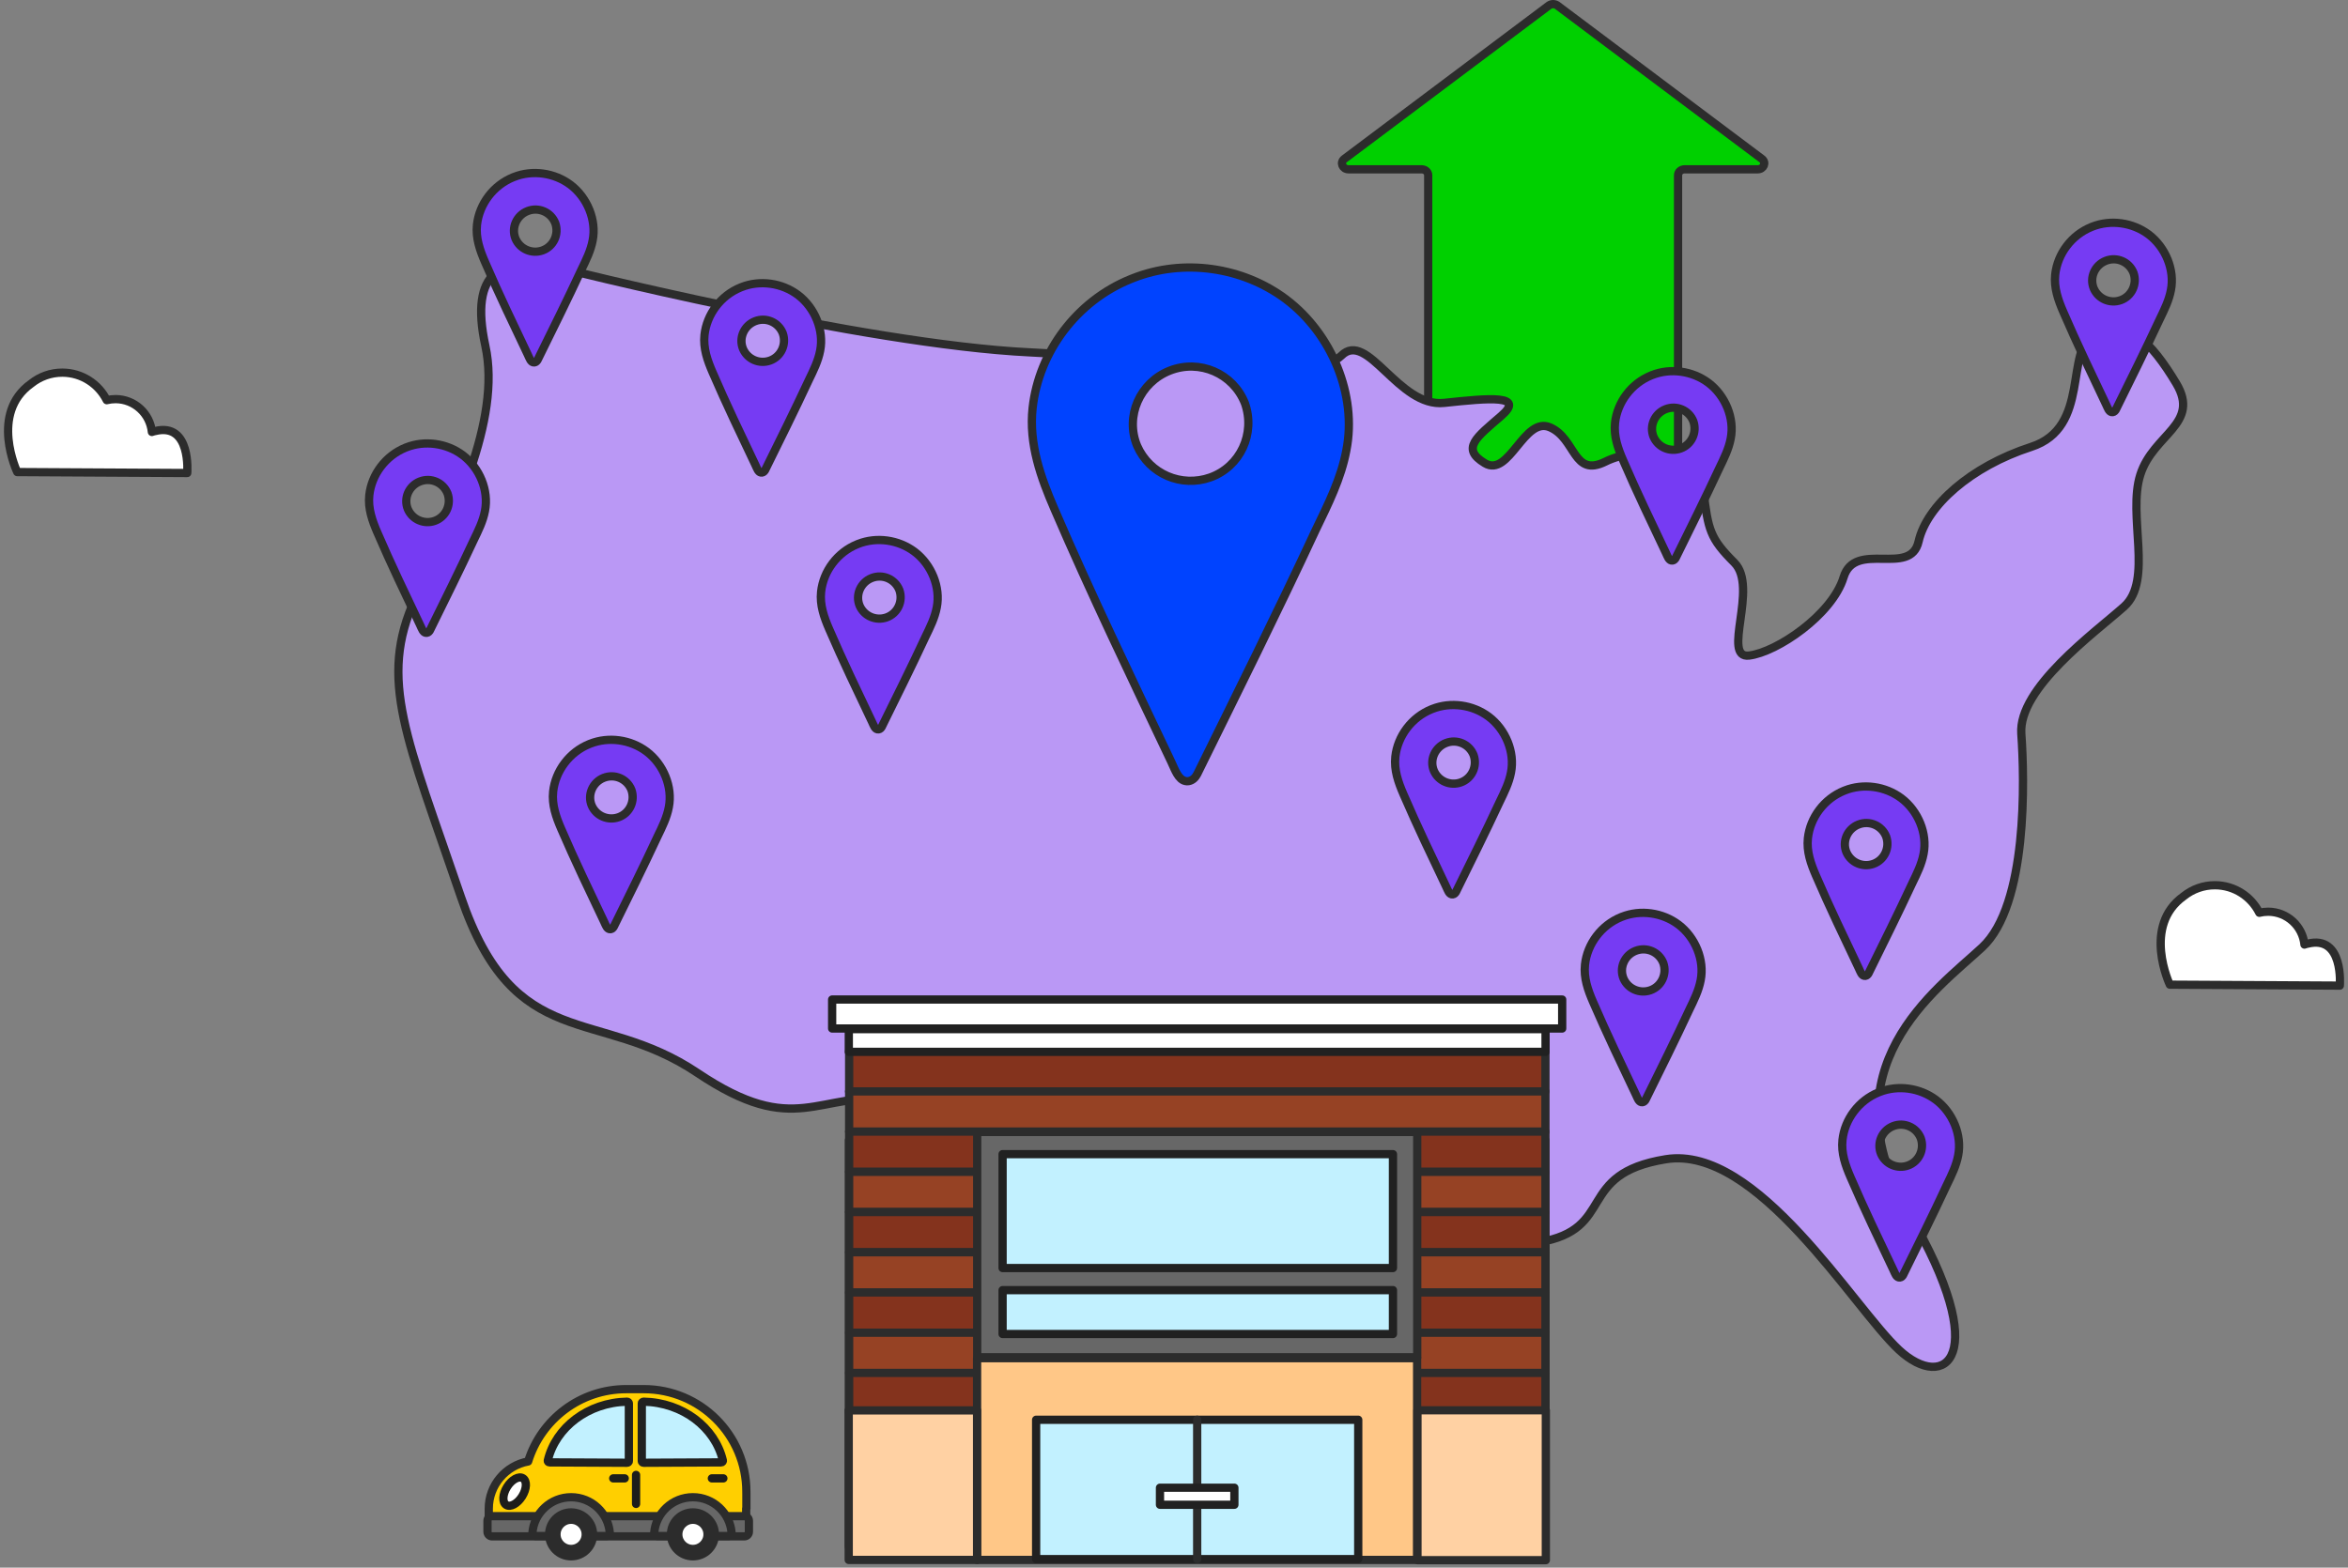
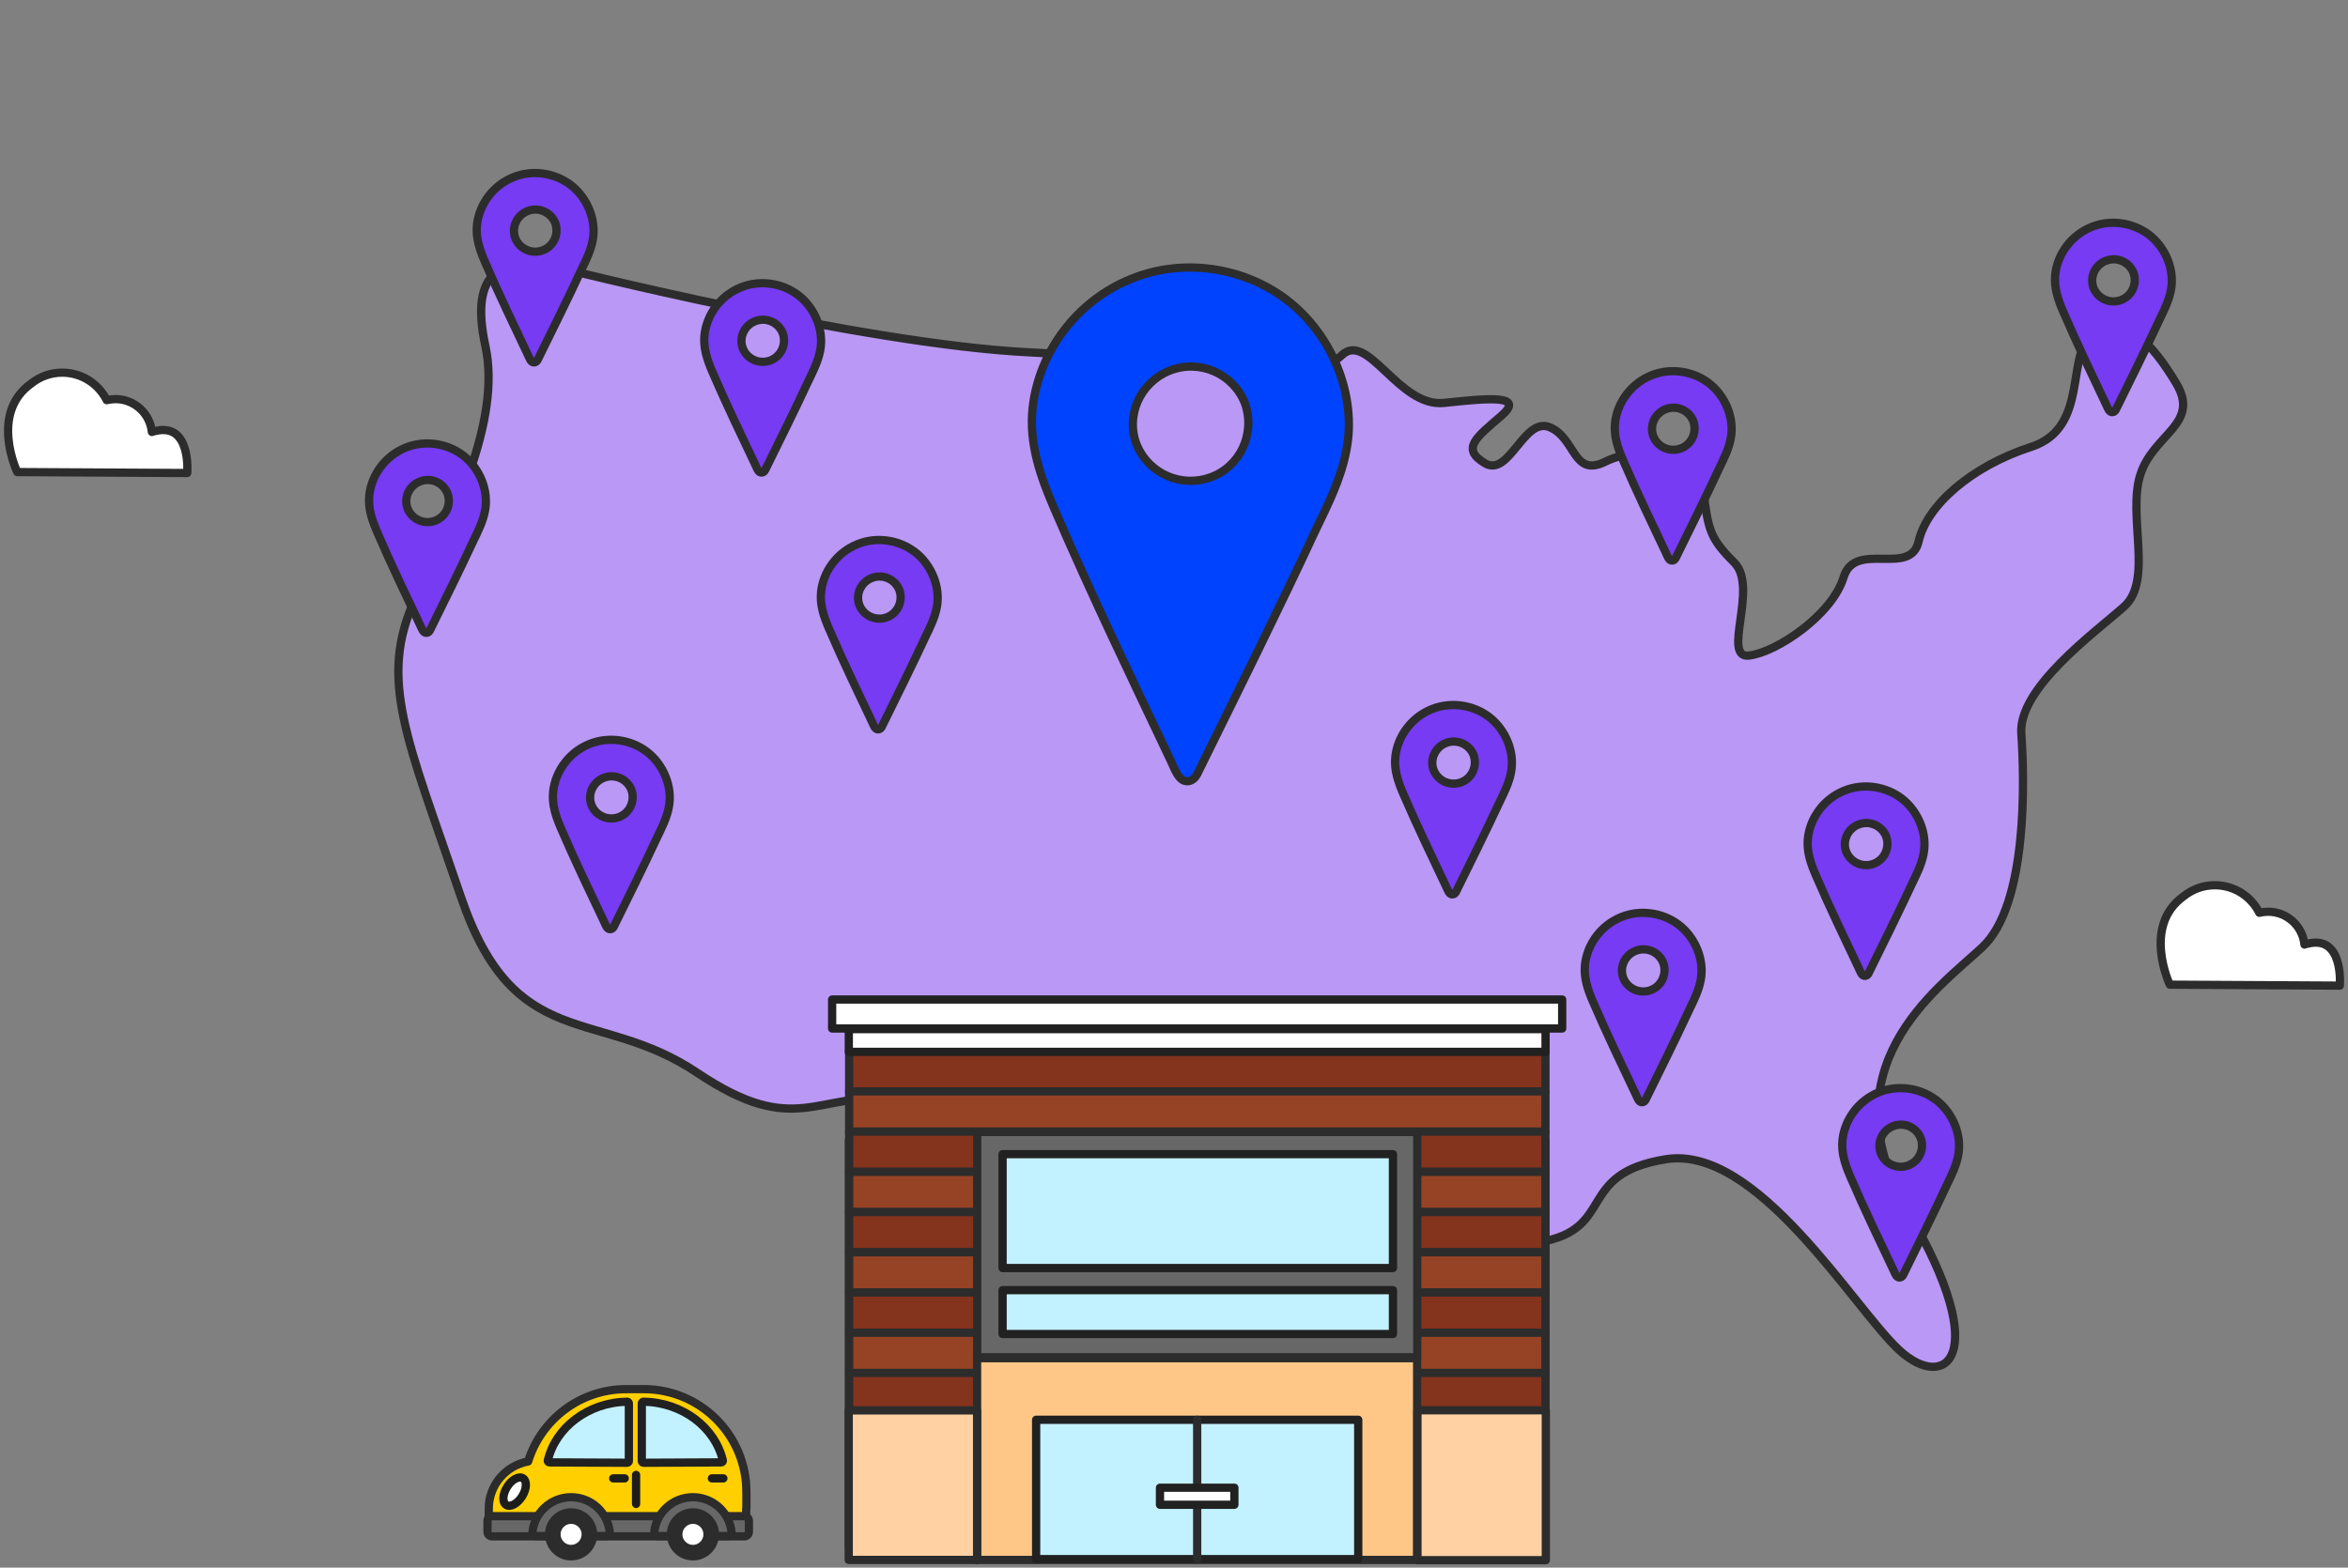
<svg xmlns="http://www.w3.org/2000/svg" width="569px" height="380px" viewBox="0 0 569 380" version="1.1">
  <rect x="0" y="0" width="569" height="380" fill="#808080" stroke="none" />
  <title>Group</title>
  <g id="Page-1" stroke="none" stroke-width="1" fill="none" fill-rule="evenodd">
    <g id="multi-location-brands" transform="translate(-416, 1)" stroke-width="2">
      <g id="Group" transform="translate(417, 0)">
-         <path d="M424.941,40.041 L407.253,40.041 C406.368,40.041 405.651,40.68 405.651,41.468 L405.651,123.272 L345.103,123.272 L345.103,41.468 C345.103,40.68 344.387,40.041 343.502,40.041 L325.813,40.041 C324.319,40.041 323.643,38.372 324.784,37.517 L348.394,19.803 L374.343,0.334 C374.937,-0.111 375.802,-0.111 376.401,0.334 L402.355,19.803 L425.965,37.517 C427.106,38.377 426.431,40.041 424.936,40.041 L424.941,40.041 Z" id="Path" stroke="#2C2C2C" fill="#00D000" fill-rule="nonzero" stroke-linejoin="round" />
        <path d="M134.398,63.872 C134.398,63.872 207.889,82.441 248.589,84.416 C289.288,86.392 317.735,91.53 324.061,85.204 C330.382,78.883 337.89,97.846 348.955,96.664 C360.021,95.477 368.711,94.688 362.785,99.827 C356.858,104.966 352.907,107.729 358.833,111.287 C364.76,114.844 368.317,99.827 374.638,102.596 C380.959,105.36 380.171,114.844 388.073,110.892 C395.976,106.941 410.593,108.523 411.781,118.007 C412.968,127.49 413.362,129.466 419.289,135.393 C425.216,141.32 416.126,158.706 422.846,157.913 C429.561,157.125 442.996,148.035 445.765,138.945 C448.529,129.855 461.964,138.945 463.94,130.254 C465.915,121.564 476.581,112.08 491.204,107.335 C505.821,102.596 499.106,84.022 506.615,79.677 C514.123,75.332 520.444,82.046 526.371,91.924 C532.297,101.803 520.838,104.172 517.68,114.05 C514.517,123.928 520.843,139.733 513.729,146.054 C506.615,152.375 488.046,165.81 488.834,176.875 C489.622,187.941 490.416,218.363 479.35,228.635 C468.285,238.907 441.021,257.875 461.57,293.042 C482.114,328.209 470.26,336.505 459.2,326.233 C448.135,315.961 424.822,276.449 402.696,280.001 C380.57,283.558 390.842,296.993 371.874,300.151 C352.907,303.314 343.028,290.273 328.411,298.57 C313.794,306.866 307.468,317.932 310.631,330.179 C313.794,342.427 291.663,336.5 283.76,318.326 C275.858,300.151 271.907,289.48 257.284,296.988 C242.667,304.496 236.341,267.354 216.585,265.378 C196.829,263.403 192.089,275.256 167.983,259.058 C143.882,242.859 123.726,254.712 110.69,216.382 C97.649,178.053 90.54,163.829 99.625,144.073 C108.715,124.317 120.568,101.004 116.617,82.83 C112.666,64.655 120.568,60.704 134.398,63.862 L134.398,63.872 Z" id="Path" stroke="#2C2C2C" fill="#BA98F5" fill-rule="nonzero" stroke-linecap="round" stroke-linejoin="round" />
        <path d="M179.871,360.951 L179.871,360.614 C179.871,346.871 168.729,335.734 154.992,335.734 L150.764,335.734 C139.581,335.734 130.123,343.11 126.986,353.264 C121.56,354.252 117.445,359.007 117.445,364.718 L117.445,367.144 C117.445,367.375 117.63,367.559 117.86,367.559 L179.411,367.559 C179.641,367.559 179.825,367.375 179.825,367.144 L179.825,364.672 L179.876,364.672 L179.876,360.957 L179.871,360.957 L179.871,360.951 Z" id="Path" stroke="#2C2C2C" fill="#FFCF00" fill-rule="nonzero" stroke-linecap="round" stroke-linejoin="round" />
        <path d="M179.369,366.525 L118.249,366.525 C117.632,366.525 117.133,367.025 117.133,367.641 L117.133,370.308 C117.133,370.924 117.632,371.423 118.249,371.423 L179.369,371.423 C179.986,371.423 180.485,370.924 180.485,370.308 L180.485,367.641 C180.485,367.025 179.986,366.525 179.369,366.525 Z" id="Path" stroke="#2C2C2C" fill="#676767" fill-rule="nonzero" stroke-linecap="round" stroke-linejoin="round" />
        <path d="M125.533,361.718 C126.652,359.93 126.744,357.971 125.738,357.341 C124.731,356.711 123.008,357.649 121.889,359.436 C120.77,361.223 120.679,363.183 121.685,363.813 C122.692,364.443 124.414,363.505 125.533,361.718 Z" id="Path" stroke="#1D1D1B" fill="#FFFFFF" fill-rule="nonzero" />
        <path d="M174.175,353.019 C172.266,344.999 164.425,338.96 154.977,338.775 C154.731,338.775 154.531,338.949 154.531,339.169 L154.531,353.188 C154.531,353.403 154.731,353.582 154.971,353.582 L173.76,353.49 C174.031,353.49 174.231,353.26 174.175,353.024 L174.175,353.019 Z" id="Path" stroke="#212121" fill="#C2F1FF" fill-rule="nonzero" stroke-linecap="round" stroke-linejoin="round" />
        <path d="M131.752,353.019 C133.661,344.999 141.502,338.96 150.95,338.775 C151.196,338.775 151.395,338.949 151.395,339.169 L151.395,353.188 C151.395,353.403 151.196,353.582 150.955,353.582 L132.166,353.49 C131.895,353.49 131.695,353.26 131.752,353.024 L131.752,353.019 Z" id="Path" stroke="#212121" fill="#C2F1FF" fill-rule="nonzero" stroke-linecap="round" stroke-linejoin="round" />
        <line x1="153.141" y1="363.557" x2="153.141" y2="356.524" id="Path" stroke="#1D1D1B" stroke-linecap="round" stroke-linejoin="round" />
        <line x1="147.602" y1="357.364" x2="150.391" y2="357.364" id="Path" stroke="#1D1D1B" stroke-linecap="round" stroke-linejoin="round" />
        <line x1="171.508" y1="357.364" x2="174.297" y2="357.364" id="Path" stroke="#1D1D1B" stroke-linecap="round" stroke-linejoin="round" />
        <path d="M128.682,371.341 C128.294,371.341 127.992,371.009 128.017,370.62 C128.386,365.762 132.444,361.934 137.399,361.934 C142.353,361.934 146.412,365.762 146.78,370.62 C146.811,371.009 146.504,371.341 146.115,371.341 L128.682,371.341 Z" id="Path" stroke="#2C2C2C" fill="#676767" fill-rule="nonzero" stroke-linecap="round" stroke-linejoin="round" />
        <path d="M137.397,376.26 C140.337,376.26 142.72,373.877 142.72,370.937 C142.72,367.997 140.337,365.614 137.397,365.614 C134.457,365.614 132.074,367.997 132.074,370.937 C132.074,373.877 134.457,376.26 137.397,376.26 Z" id="Path" stroke="#2C2C2C" fill="#2C2C2C" fill-rule="nonzero" />
        <path d="M137.397,374.479 C139.353,374.479 140.939,372.893 140.939,370.937 C140.939,368.981 139.353,367.396 137.397,367.396 C135.441,367.396 133.855,368.981 133.855,370.937 C133.855,372.893 135.441,374.479 137.397,374.479 Z" id="Path" stroke="#2C2C2C" fill="#FFFFFF" fill-rule="nonzero" />
        <path d="M158.198,371.341 C157.809,371.341 157.507,371.009 157.533,370.62 C157.901,365.762 161.96,361.934 166.914,361.934 C171.869,361.934 175.927,365.762 176.296,370.62 C176.327,371.009 176.02,371.341 175.631,371.341 L158.198,371.341 Z" id="Path" stroke="#2C2C2C" fill="#676767" fill-rule="nonzero" stroke-linecap="round" stroke-linejoin="round" />
        <path d="M166.917,376.26 C169.856,376.26 172.239,373.877 172.239,370.937 C172.239,367.997 169.856,365.614 166.917,365.614 C163.977,365.614 161.594,367.997 161.594,370.937 C161.594,373.877 163.977,376.26 166.917,376.26 Z" id="Path" stroke="#2C2C2C" fill="#2C2C2C" fill-rule="nonzero" />
        <path d="M166.917,374.479 C168.873,374.479 170.459,372.893 170.459,370.937 C170.459,368.981 168.873,367.396 166.917,367.396 C164.961,367.396 163.375,368.981 163.375,370.937 C163.375,372.893 164.961,374.479 166.917,374.479 Z" id="Path" stroke="#2C2C2C" fill="#FFFFFF" fill-rule="nonzero" />
        <path d="M36.576,103.492 C36.309,103.543 36.054,103.62 35.808,103.712 C35.357,99.26 31.611,95.774 27.035,95.748 C26.288,95.748 25.561,95.835 24.865,96.004 C22.9,92.074 18.851,89.361 14.153,89.33 C11.282,89.315 8.636,90.308 6.558,91.976 C-3.602,99.203 3.175,113.432 3.175,113.432 L44.376,113.662 C44.376,113.662 45.399,101.302 36.576,103.497 L36.576,103.492 Z" id="Path" stroke="#2C2C2C" fill="#FFFFFF" fill-rule="nonzero" stroke-linecap="round" stroke-linejoin="round" />
        <polygon id="Path" stroke="#2C2C2C" fill="#964224" fill-rule="nonzero" stroke-linecap="round" stroke-linejoin="round" points="373.495 275.377 204.734 275.377 204.734 373.968 373.495 373.968" />
        <polygon id="Path" stroke="#2C2C2C" fill="#84331D" fill-rule="nonzero" stroke-linecap="round" stroke-linejoin="round" points="373.512 253.809 204.777 253.809 204.777 263.579 373.512 263.579" />
        <polygon id="Path" stroke="#2C2C2C" fill="#964224" fill-rule="nonzero" stroke-linecap="round" stroke-linejoin="round" points="373.512 263.559 204.777 263.559 204.777 273.329 373.512 273.329" />
        <polygon id="Path" stroke="#2C2C2C" fill="#84331D" fill-rule="nonzero" stroke-linecap="round" stroke-linejoin="round" points="373.512 273.309 204.777 273.309 204.777 283.079 373.512 283.079" />
        <polygon id="Path" stroke="#2C2C2C" fill="#964224" fill-rule="nonzero" stroke-linecap="round" stroke-linejoin="round" points="373.512 283.059 204.777 283.059 204.777 292.829 373.512 292.829" />
        <polygon id="Path" stroke="#2C2C2C" fill="#84331D" fill-rule="nonzero" stroke-linecap="round" stroke-linejoin="round" points="373.512 292.804 204.777 292.804 204.777 302.574 373.512 302.574" />
        <polygon id="Path" stroke="#2C2C2C" fill="#964224" fill-rule="nonzero" stroke-linecap="round" stroke-linejoin="round" points="373.512 302.554 204.777 302.554 204.777 312.324 373.512 312.324" />
        <polygon id="Path" stroke="#2C2C2C" fill="#84331D" fill-rule="nonzero" stroke-linecap="round" stroke-linejoin="round" points="373.512 312.304 204.777 312.304 204.777 322.074 373.512 322.074" />
        <polygon id="Path" stroke="#2C2C2C" fill="#964224" fill-rule="nonzero" stroke-linecap="round" stroke-linejoin="round" points="373.512 322.054 204.777 322.054 204.777 331.824 373.512 331.824" />
        <polygon id="Path" stroke="#2C2C2C" fill="#84331D" fill-rule="nonzero" stroke-linecap="round" stroke-linejoin="round" points="373.512 331.804 204.777 331.804 204.777 341.574 373.512 341.574" />
        <polygon id="Path" stroke="#212121" fill="#FFFFFF" fill-rule="nonzero" stroke-linecap="round" stroke-linejoin="round" points="373.538 248.471 204.695 248.471 204.695 253.978 373.538 253.978" />
        <polygon id="Path" stroke="#212121" fill="#FFFFFF" fill-rule="nonzero" stroke-linecap="round" stroke-linejoin="round" points="377.57 241.289 200.656 241.289 200.656 248.316 377.57 248.316" />
        <polygon id="Path" stroke="#2C2C2C" fill="#FFC787" fill-rule="nonzero" stroke-linecap="round" stroke-linejoin="round" points="342.418 328.236 235.781 328.236 235.781 377.14 342.418 377.14" />
        <polygon id="Path" stroke="#2C2C2C" fill="#FFD1A3" fill-rule="nonzero" stroke-linecap="round" stroke-linejoin="round" points="235.78 340.884 204.672 340.884 204.672 377.136 235.78 377.136" />
        <polygon id="Path" stroke="#2C2C2C" fill="#FFD1A3" fill-rule="nonzero" stroke-linecap="round" stroke-linejoin="round" points="373.608 340.863 342.5 340.863 342.5 377.192 373.608 377.192" />
        <polygon id="Path" stroke="#2C2C2C" fill="#676767" fill-rule="nonzero" stroke-linecap="round" stroke-linejoin="round" points="342.445 273.4 235.809 273.4 235.809 328.006 342.445 328.006" />
        <path d="M336.56,278.774 L336.56,306.377 L241.961,306.377 L241.961,278.774 L336.56,278.774 Z M241.961,311.735 L336.56,311.735 L336.56,322.366 L241.961,322.366 L241.961,311.735 Z" id="Shape" stroke="#212121" fill="#C2F1FF" fill-rule="nonzero" stroke-linecap="round" stroke-linejoin="round" />
        <polygon id="Path" stroke="#212121" fill="#C2F1FF" fill-rule="nonzero" stroke-linecap="round" stroke-linejoin="round" points="328.147 376.931 288.251 376.931 250.09 376.931 250.09 343.156 288.251 343.156 328.147 343.156" />
        <line x1="289.117" y1="343.156" x2="289.117" y2="376.931" id="Path" stroke="#2C2C2C" stroke-linecap="round" stroke-linejoin="round" />
        <polygon id="Path" stroke="#212121" fill="#FFFFFF" fill-rule="nonzero" stroke-linecap="round" stroke-linejoin="round" points="298.133 359.631 280.102 359.631 280.102 363.761 298.133 363.761" />
        <path d="M310.668,71.56 C300.043,63.591 285.651,61.657 273.603,66.416 L272.968,66.667 C259.958,71.954 250.745,84.243 249.24,97.883 C248.293,106.614 251.195,114.701 254.553,122.46 C263.453,143.127 273.188,163.323 282.846,183.688 C283.772,185.669 284.55,187.998 286.296,188.336 C287.258,188.54 288.22,188.013 288.783,187.205 L289.141,186.626 C298.82,166.973 308.549,147.447 317.823,127.512 C320.889,121.17 324.001,114.957 325.27,108.155 C327.911,94.802 321.744,79.939 310.668,71.565 L310.668,71.56 Z M292.258,114.742 C285.313,117.194 277.579,113.943 274.57,107.07 C271.586,99.894 275.24,91.705 282.467,88.849 C289.694,85.993 297.832,89.52 300.688,96.752 C303.288,104.081 299.582,112.137 292.258,114.742 Z" id="Shape" stroke="#2C2C2C" fill="#0043FF" fill-rule="nonzero" stroke-linecap="round" stroke-linejoin="round" />
        <path d="M558.22,227.75 C557.95,227.801 557.7,227.878 557.45,227.97 C557,223.517 553.26,220.032 548.68,220.006 C547.93,220.006 547.21,220.093 546.51,220.262 C544.54,216.331 540.496,213.619 535.798,213.588 C532.926,213.573 530.28,214.566 528.202,216.234 C518.043,223.461 524.819,237.689 524.819,237.689 L566.02,237.92 C566.02,237.92 567.04,225.559 558.22,227.755 L558.22,227.75 Z" id="Path" stroke="#2C2C2C" fill="#FFFFFF" fill-rule="nonzero" stroke-linecap="round" stroke-linejoin="round" />
        <path d="M413.027,91.812 C409.112,88.874 403.804,88.163 399.361,89.913 L399.126,90.005 C394.33,91.955 390.932,96.485 390.379,101.516 C390.031,104.735 391.101,107.719 392.339,110.58 C395.62,118.201 399.208,125.648 402.77,133.156 C403.113,133.888 403.4,134.748 404.039,134.871 C404.393,134.948 404.751,134.753 404.956,134.456 L405.089,134.241 C408.656,126.994 412.244,119.793 415.663,112.443 C416.794,110.104 417.94,107.816 418.411,105.303 C419.384,100.38 417.111,94.898 413.027,91.812 Z M406.24,107.734 C403.681,108.64 400.83,107.443 399.72,104.904 C398.619,102.258 399.965,99.238 402.632,98.189 C405.298,97.135 408.298,98.435 409.347,101.101 C410.304,103.804 408.937,106.772 406.24,107.734 Z" id="Shape" stroke="#2C2C2C" fill="#763BF3" fill-rule="nonzero" stroke-linecap="round" stroke-linejoin="round" />
        <path d="M220.628,132.742 C216.713,129.804 211.406,129.092 206.963,130.843 L206.728,130.935 C201.932,132.885 198.533,137.414 197.981,142.446 C197.633,145.665 198.702,148.649 199.941,151.51 C203.222,159.131 206.809,166.578 210.372,174.086 C210.715,174.818 211.001,175.678 211.641,175.8 C211.994,175.877 212.352,175.683 212.557,175.386 L212.69,175.171 C216.258,167.924 219.845,160.722 223.264,153.373 C224.395,151.034 225.542,148.746 226.013,146.233 C226.985,141.309 224.713,135.828 220.628,132.742 Z M213.842,148.664 C211.283,149.57 208.432,148.372 207.321,145.834 C206.221,143.188 207.567,140.168 210.233,139.119 C212.9,138.064 215.899,139.364 216.949,142.031 C217.906,144.733 216.539,147.702 213.842,148.664 Z" id="Shape" stroke="#2C2C2C" fill="#763BF3" fill-rule="nonzero" stroke-linecap="round" stroke-linejoin="round" />
        <path d="M519.699,55.842 C515.783,52.904 510.476,52.193 506.033,53.943 L505.798,54.035 C501.002,55.985 497.604,60.515 497.051,65.546 C496.703,68.766 497.773,71.749 499.011,74.61 C502.292,82.231 505.88,89.678 509.442,97.186 C509.785,97.918 510.072,98.778 510.711,98.901 C511.064,98.978 511.423,98.783 511.627,98.487 L511.761,98.272 C515.328,91.024 518.916,83.823 522.335,76.473 C523.466,74.134 524.612,71.847 525.083,69.334 C526.056,64.41 523.783,58.928 519.699,55.842 Z M512.912,71.765 C510.353,72.671 507.502,71.473 506.392,68.934 C505.291,66.288 506.637,63.269 509.304,62.219 C511.97,61.165 514.97,62.465 516.019,65.132 C516.976,67.834 515.609,70.802 512.912,71.765 Z" id="Shape" stroke="#2C2C2C" fill="#763BF3" fill-rule="nonzero" stroke-linecap="round" stroke-linejoin="round" />
        <path d="M137.238,43.788 C133.322,40.851 128.015,40.139 123.572,41.89 L123.337,41.982 C118.541,43.932 115.143,48.461 114.59,53.492 C114.242,56.712 115.312,59.696 116.55,62.557 C119.831,70.178 123.419,77.624 126.981,85.133 C127.324,85.865 127.611,86.725 128.25,86.847 C128.604,86.924 128.962,86.73 129.167,86.433 L129.3,86.218 C132.867,78.971 136.455,71.769 139.874,64.42 C141.005,62.081 142.151,59.793 142.622,57.28 C143.595,52.356 141.322,46.875 137.238,43.788 Z M130.451,59.711 C127.892,60.617 125.041,59.419 123.931,56.881 C122.83,54.235 124.176,51.215 126.843,50.166 C129.509,49.111 132.509,50.411 133.558,53.078 C134.515,55.78 133.148,58.749 130.451,59.711 Z" id="Shape" stroke="#2C2C2C" fill="#763BF3" fill-rule="nonzero" stroke-linecap="round" stroke-linejoin="round" />
        <path d="M192.371,70.49 C188.455,67.552 183.148,66.84 178.705,68.591 L178.47,68.683 C173.674,70.633 170.276,75.162 169.723,80.194 C169.375,83.413 170.445,86.397 171.683,89.258 C174.964,96.879 178.552,104.326 182.114,111.834 C182.457,112.566 182.743,113.426 183.383,113.549 C183.736,113.625 184.095,113.431 184.299,113.134 L184.432,112.919 C188,105.672 191.588,98.471 195.006,91.121 C196.138,88.782 197.284,86.494 197.755,83.981 C198.727,79.057 196.455,73.576 192.371,70.49 Z M185.584,86.412 C183.025,87.318 180.174,86.12 179.063,83.582 C177.963,80.936 179.309,77.916 181.976,76.867 C184.642,75.812 187.641,77.112 188.691,79.779 C189.648,82.481 188.281,85.45 185.584,86.412 Z" id="Shape" stroke="#2C2C2C" fill="#763BF3" fill-rule="nonzero" stroke-linecap="round" stroke-linejoin="round" />
        <path d="M459.761,192.493 C455.846,189.555 450.538,188.843 446.096,190.594 L445.86,190.686 C441.065,192.636 437.666,197.165 437.113,202.197 C436.765,205.416 437.835,208.4 439.074,211.261 C442.354,218.882 445.942,226.329 449.505,233.837 C449.847,234.569 450.134,235.429 450.774,235.551 C451.127,235.628 451.485,235.434 451.69,235.137 L451.823,234.922 C455.39,227.675 458.978,220.473 462.397,213.124 C463.528,210.785 464.675,208.497 465.146,205.984 C466.118,201.06 463.846,195.579 459.761,192.493 Z M452.975,208.415 C450.416,209.321 447.565,208.123 446.454,205.585 C445.354,202.939 446.7,199.919 449.366,198.87 C452.033,197.815 455.032,199.115 456.081,201.782 C457.038,204.484 455.672,207.453 452.975,208.415 Z" id="Shape" stroke="#2C2C2C" fill="#763BF3" fill-rule="nonzero" stroke-linecap="round" stroke-linejoin="round" />
        <path d="M359.785,172.742 C355.869,169.804 350.562,169.092 346.119,170.843 L345.884,170.935 C341.088,172.885 337.69,177.414 337.137,182.446 C336.789,185.665 337.859,188.649 339.097,191.51 C342.378,199.131 345.966,206.578 349.528,214.086 C349.871,214.818 350.157,215.678 350.797,215.8 C351.15,215.877 351.509,215.683 351.713,215.386 L351.846,215.171 C355.414,207.924 359.002,200.722 362.421,193.373 C363.552,191.034 364.698,188.746 365.169,186.233 C366.141,181.309 363.869,175.828 359.785,172.742 Z M352.998,188.664 C350.439,189.57 347.588,188.372 346.478,185.834 C345.377,183.188 346.723,180.168 349.39,179.119 C352.056,178.064 355.056,179.364 356.105,182.031 C357.062,184.733 355.695,187.702 352.998,188.664 Z" id="Shape" stroke="#2C2C2C" fill="#763BF3" fill-rule="nonzero" stroke-linecap="round" stroke-linejoin="round" />
        <path d="M405.746,223.119 C401.83,220.181 396.523,219.469 392.08,221.22 L391.845,221.312 C387.049,223.262 383.651,227.791 383.098,232.823 C382.75,236.042 383.819,239.026 385.058,241.887 C388.339,249.508 391.927,256.955 395.489,264.463 C395.832,265.195 396.118,266.055 396.758,266.177 C397.111,266.254 397.47,266.06 397.674,265.763 L397.807,265.548 C401.375,258.301 404.963,251.099 408.381,243.75 C409.513,241.411 410.659,239.123 411.13,236.61 C412.102,231.686 409.83,226.205 405.746,223.119 Z M398.959,239.041 C396.4,239.947 393.549,238.749 392.438,236.211 C391.338,233.565 392.684,230.545 395.351,229.496 C398.017,228.441 401.016,229.741 402.066,232.408 C403.023,235.11 401.656,238.079 398.959,239.041 Z" id="Shape" stroke="#2C2C2C" fill="#763BF3" fill-rule="nonzero" stroke-linecap="round" stroke-linejoin="round" />
        <path d="M468.144,265.609 C464.229,262.671 458.921,261.96 454.479,263.71 L454.243,263.802 C449.448,265.752 446.049,270.282 445.496,275.313 C445.148,278.532 446.218,281.516 447.457,284.377 C450.737,291.998 454.325,299.445 457.887,306.953 C458.23,307.685 458.517,308.545 459.157,308.668 C459.51,308.744 459.868,308.55 460.073,308.253 L460.206,308.038 C463.773,300.791 467.361,293.59 470.78,286.24 C471.911,283.901 473.057,281.613 473.528,279.1 C474.501,274.177 472.228,268.695 468.144,265.609 Z M461.357,281.531 C458.798,282.437 455.948,281.24 454.837,278.701 C453.736,276.055 455.083,273.035 457.749,271.986 C460.416,270.932 463.415,272.232 464.464,274.898 C465.421,277.601 464.055,280.569 461.357,281.531 Z" id="Shape" stroke="#2C2C2C" fill="#763BF3" fill-rule="nonzero" stroke-linecap="round" stroke-linejoin="round" />
        <path d="M155.695,181.175 C151.779,178.237 146.472,177.526 142.029,179.276 L141.794,179.368 C136.998,181.318 133.6,185.848 133.047,190.879 C132.699,194.098 133.769,197.082 135.007,199.943 C138.288,207.564 141.876,215.011 145.438,222.52 C145.781,223.251 146.068,224.111 146.707,224.234 C147.061,224.311 147.419,224.116 147.624,223.82 L147.757,223.605 C151.324,216.357 154.912,209.156 158.331,201.806 C159.462,199.467 160.608,197.18 161.079,194.667 C162.052,189.743 159.779,184.261 155.695,181.175 Z M148.908,197.098 C146.349,198.004 143.498,196.806 142.388,194.267 C141.287,191.621 142.633,188.602 145.3,187.552 C147.966,186.498 150.966,187.798 152.015,190.465 C152.972,193.167 151.605,196.135 148.908,197.098 Z" id="Shape" stroke="#2C2C2C" fill="#763BF3" fill-rule="nonzero" stroke-linecap="round" stroke-linejoin="round" />
        <path d="M111.144,109.337 C107.229,106.399 101.921,105.688 97.479,107.438 L97.243,107.531 C92.447,109.481 89.049,114.01 88.496,119.041 C88.148,122.261 89.218,125.244 90.457,128.106 C93.737,135.726 97.325,143.173 100.887,150.682 C101.23,151.414 101.517,152.273 102.157,152.396 C102.51,152.473 102.868,152.278 103.073,151.982 L103.206,151.767 C106.773,144.519 110.361,137.318 113.78,129.969 C114.911,127.629 116.057,125.342 116.528,122.829 C117.501,117.905 115.228,112.424 111.144,109.337 Z M104.357,125.26 C101.798,126.166 98.948,124.968 97.837,122.43 C96.736,119.783 98.083,116.764 100.749,115.715 C103.416,114.66 106.415,115.96 107.464,118.627 C108.421,121.329 107.055,124.298 104.357,125.26 Z" id="Shape" stroke="#2C2C2C" fill="#763BF3" fill-rule="nonzero" stroke-linecap="round" stroke-linejoin="round" />
      </g>
    </g>
  </g>
</svg>